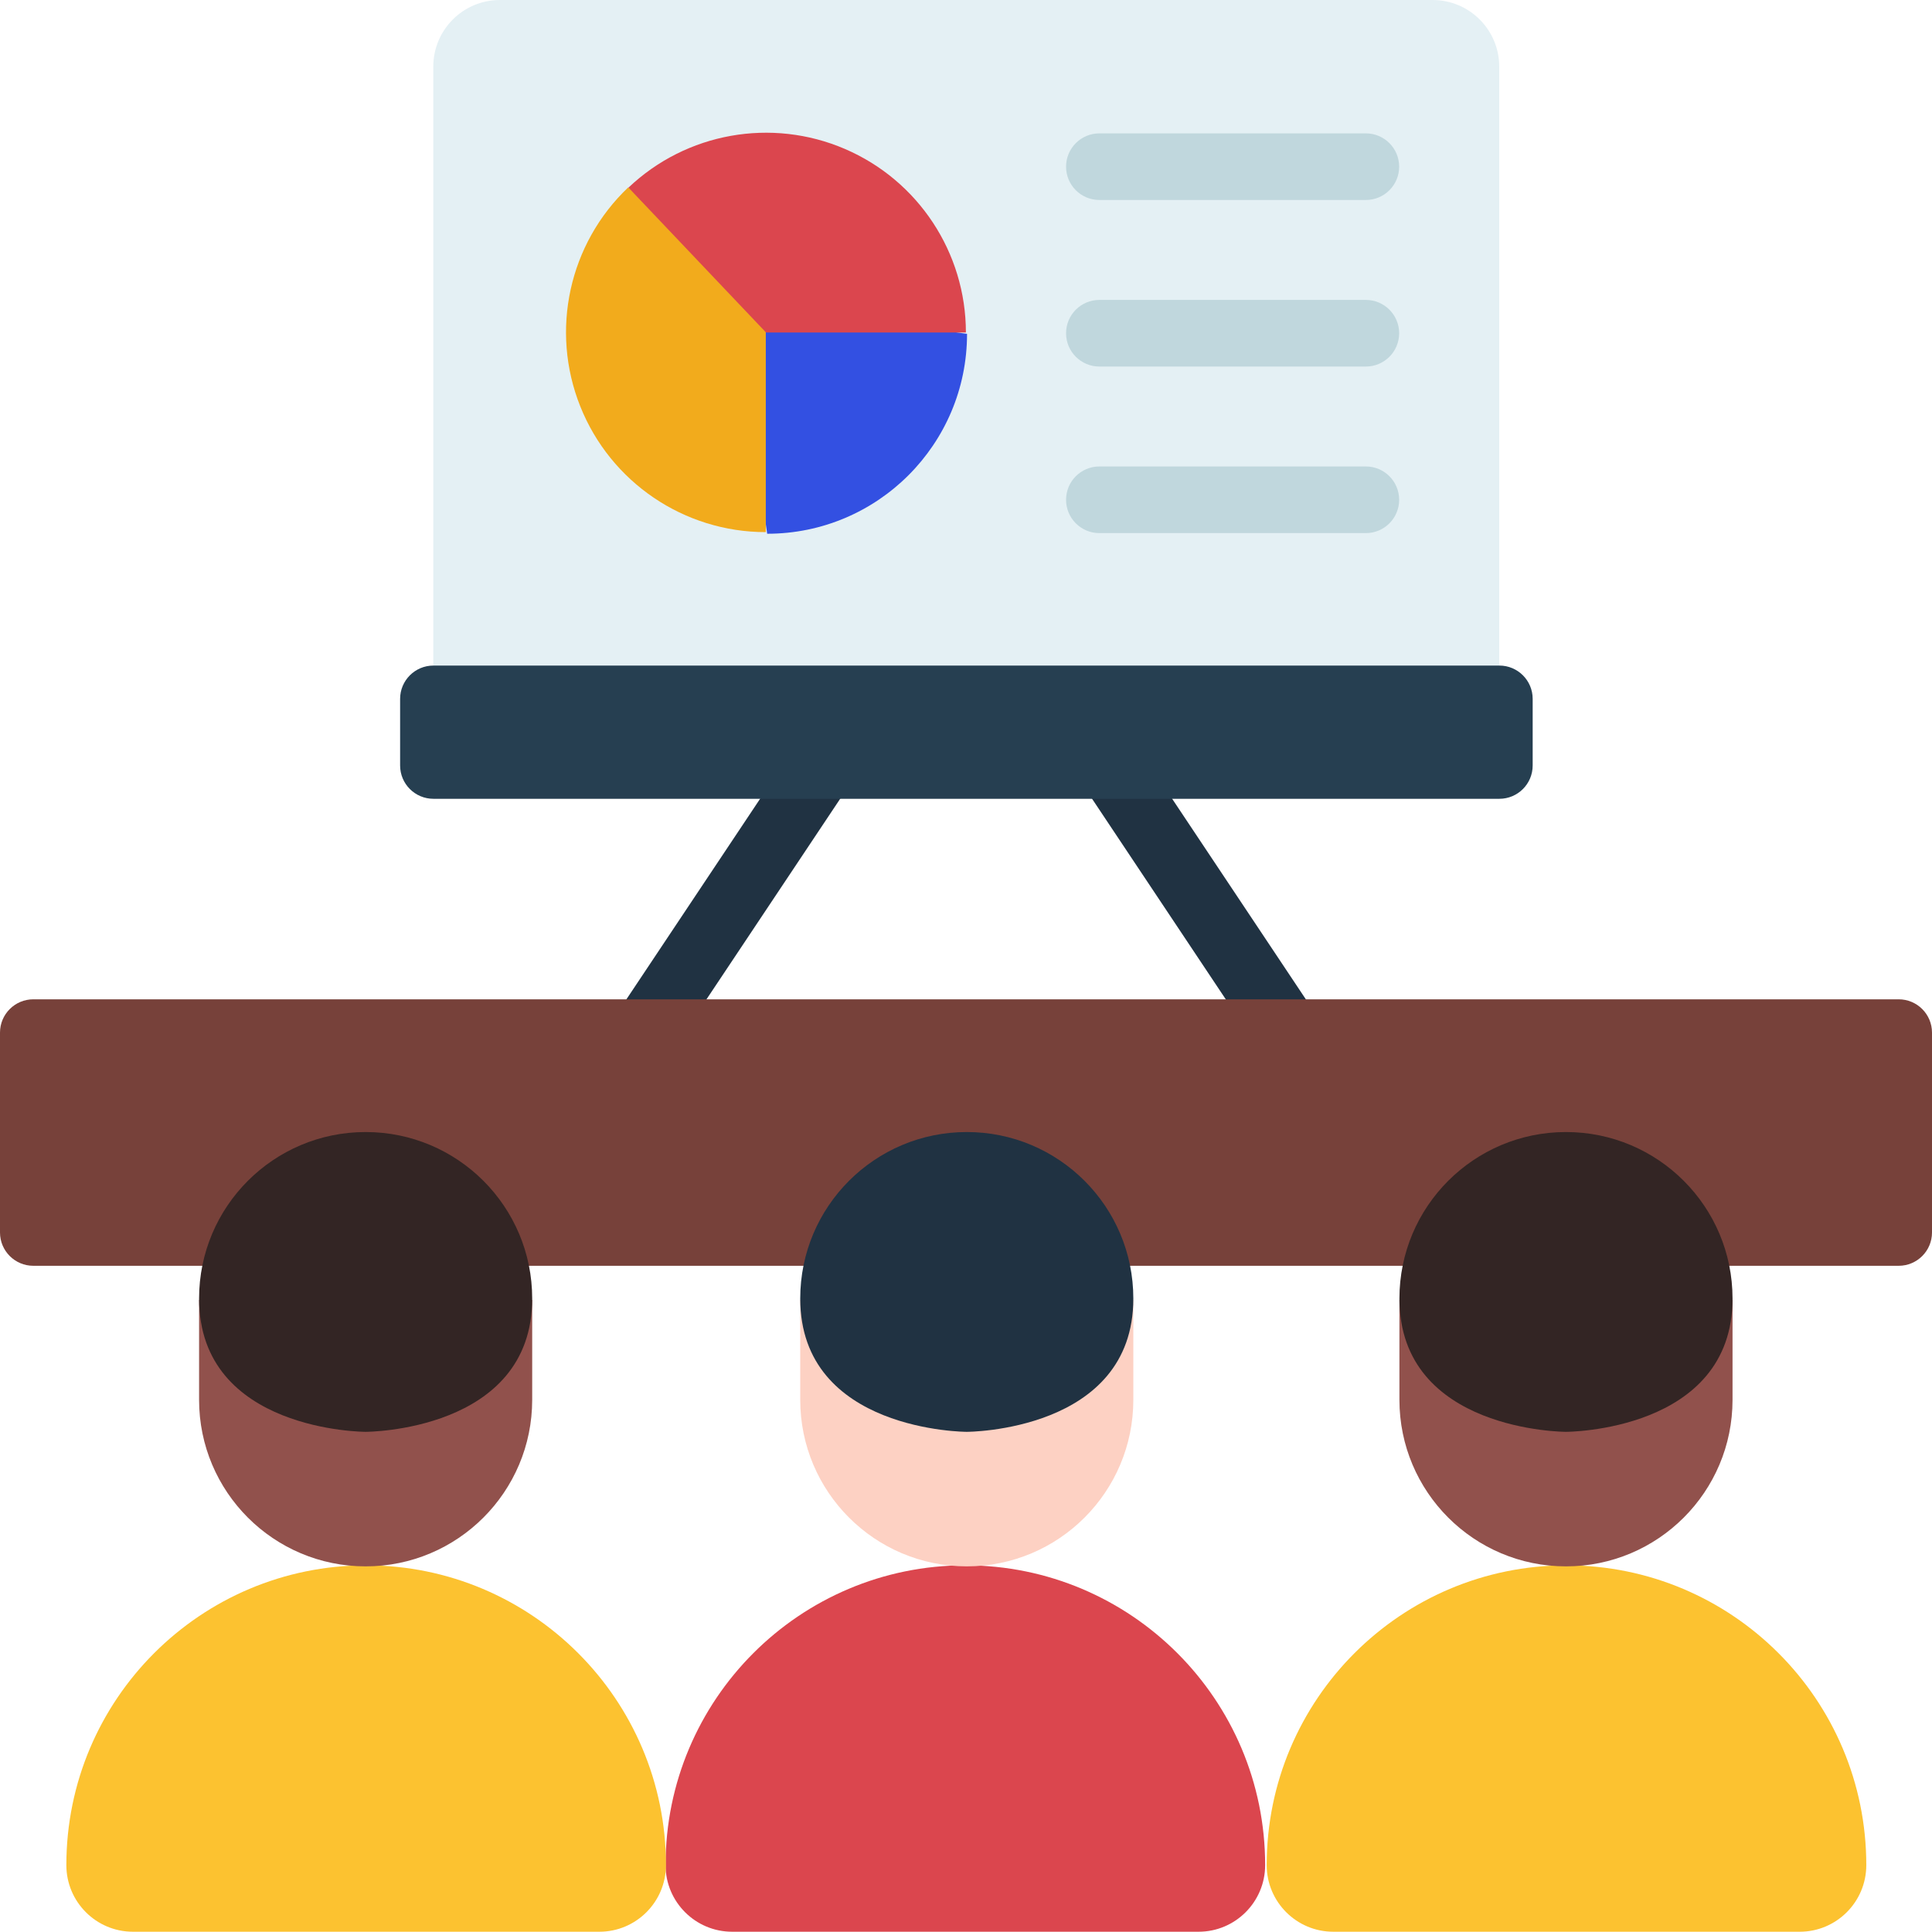
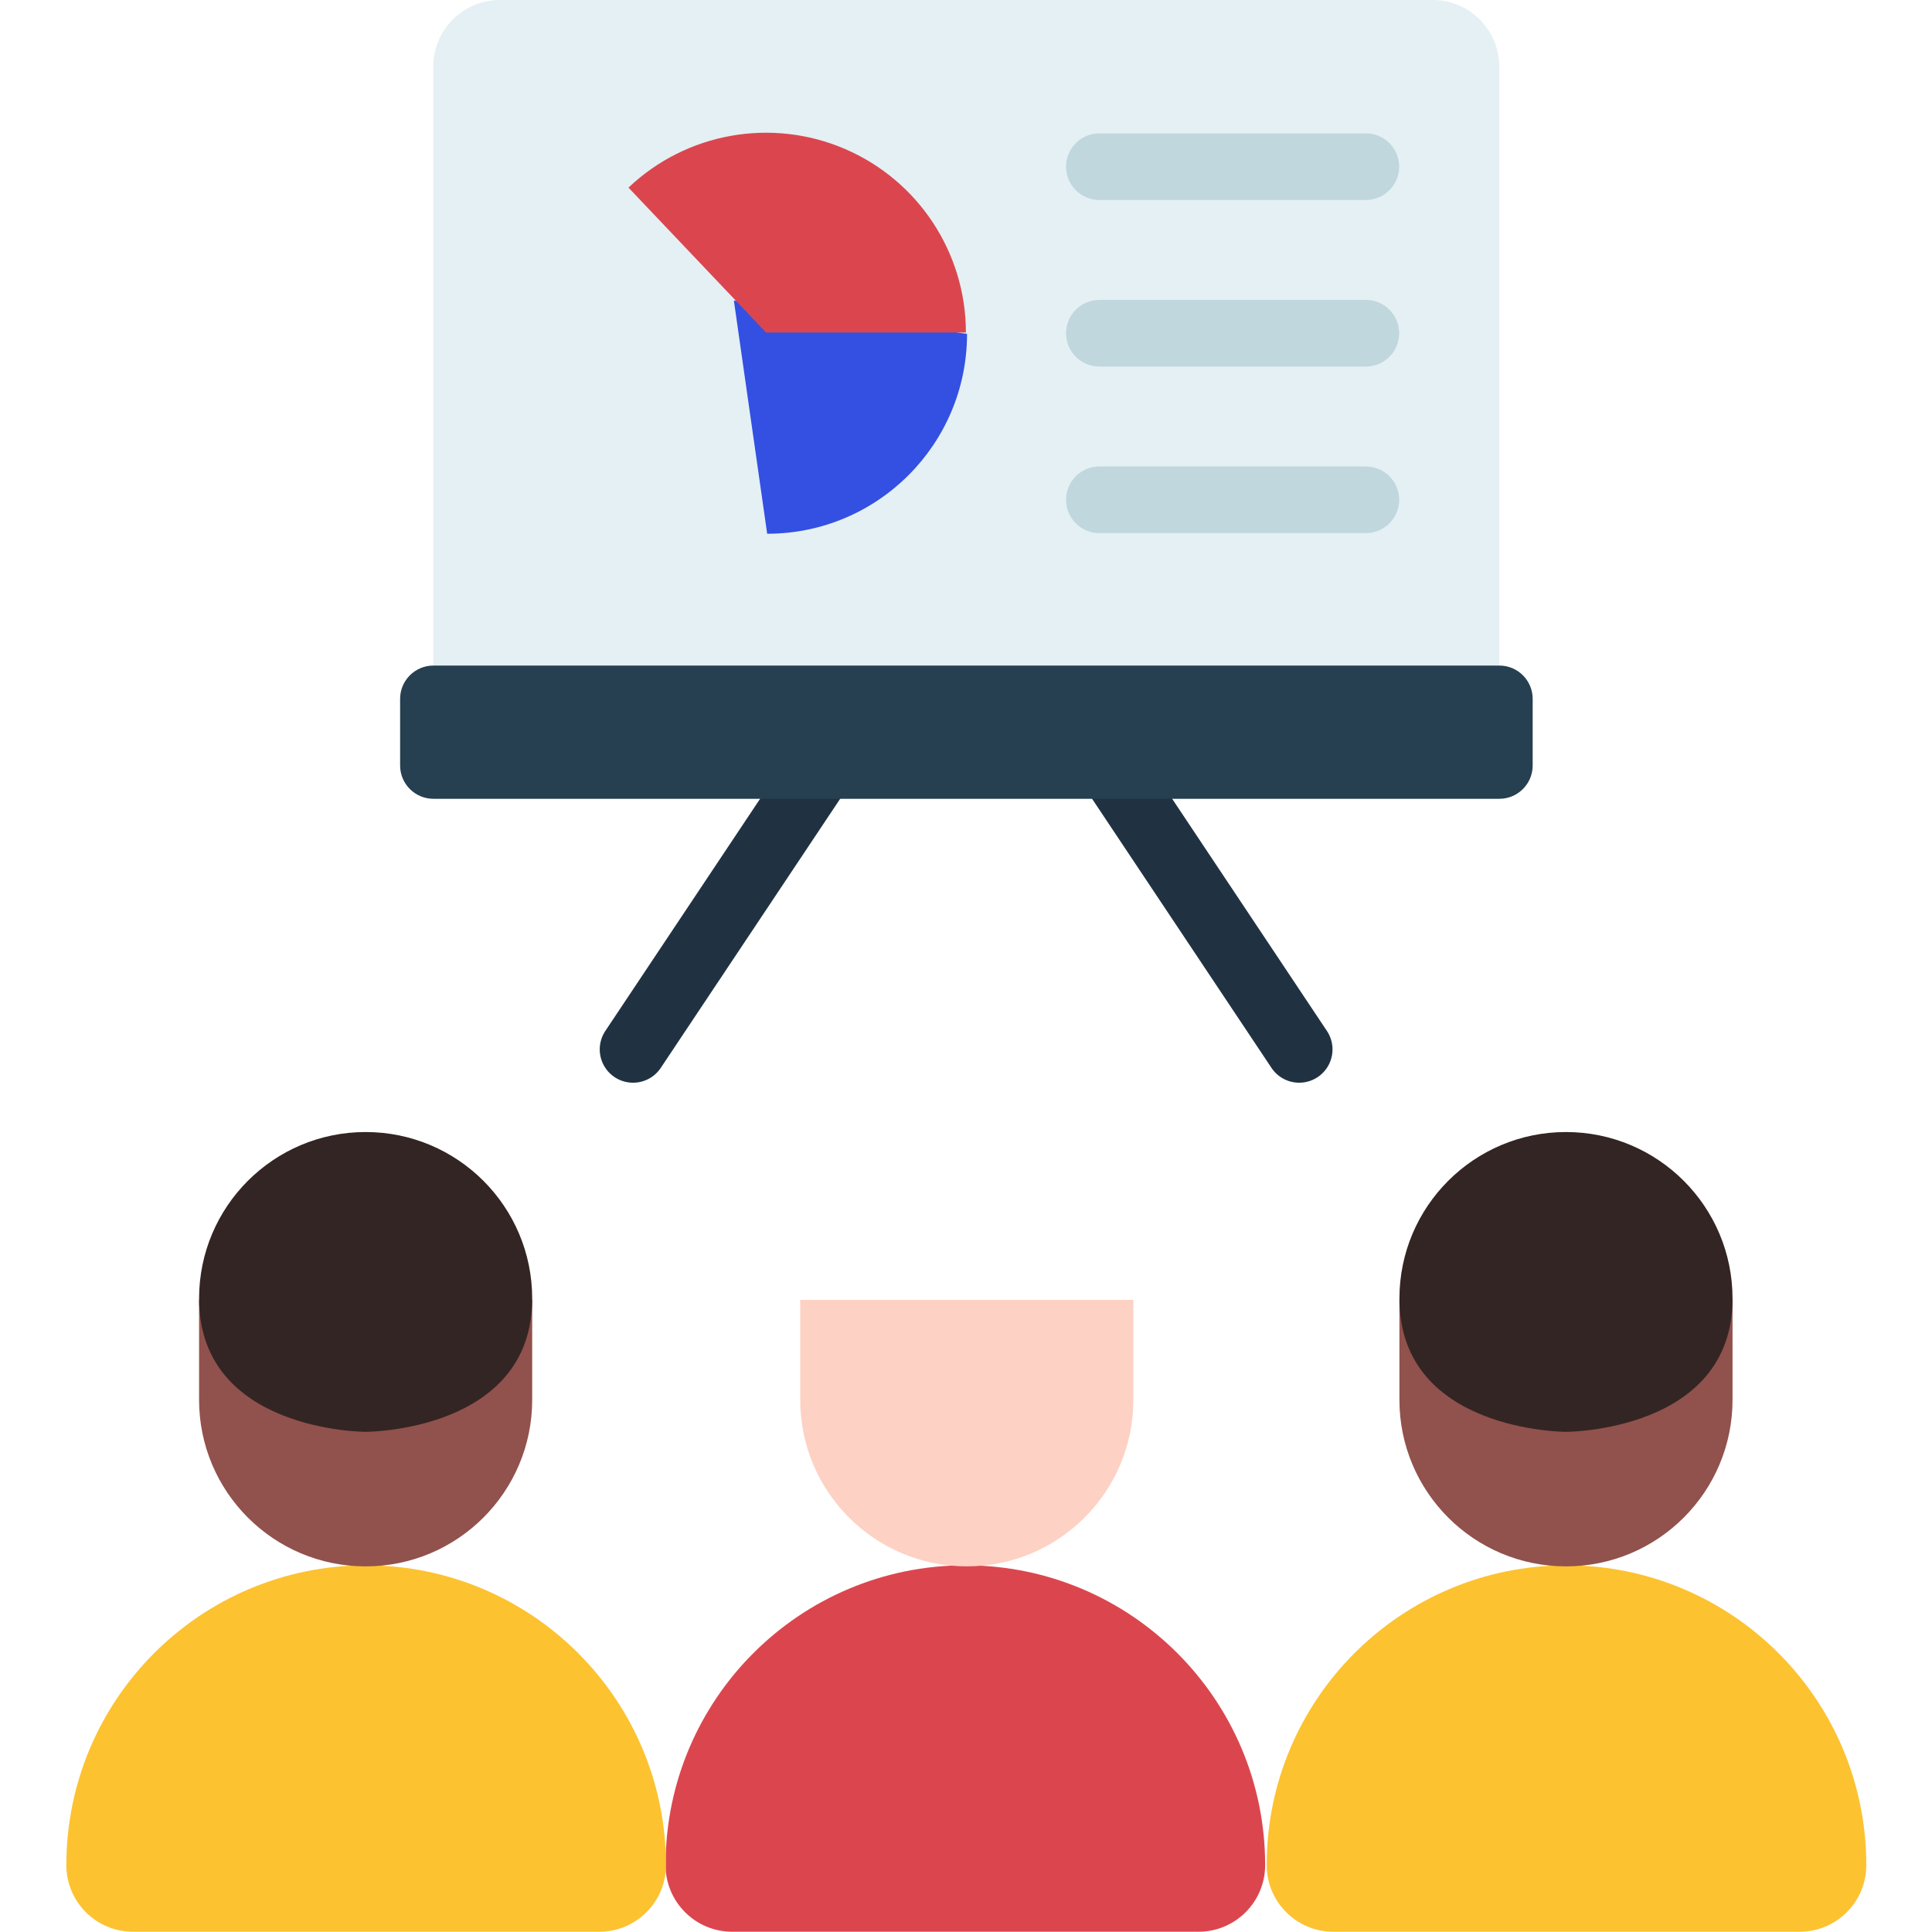
<svg xmlns="http://www.w3.org/2000/svg" width="169.977" height="169.954" fill="none" overflow="visible">
  <g>
    <path d="M 43.982 0 L 126.04 0 C 129.277 0 131.902 2.624 131.902 5.861 L 131.902 61.543 L 38.121 61.543 L 38.121 5.861 C 38.121 2.624 40.745 0 43.982 0 Z" fill="rgb(228,240,244)" />
    <path d="M 85.08 29.375 C 85.08 39.086 77.208 46.959 67.496 46.959 L 64.566 26.444 Z" fill="rgb(51,80,226)" />
-     <path d="M 67.375 26.302 L 67.375 46.817 C 60.182 46.814 53.717 42.431 51.051 35.75 C 48.385 29.069 50.057 21.439 55.272 16.485 Z" fill="rgb(242,171,28)" />
    <path d="M 84.98 29.254 L 67.396 29.254 L 55.293 16.506 C 60.39 11.669 67.878 10.331 74.335 13.104 C 80.791 15.877 84.978 22.227 84.98 29.254 Z" fill="rgb(219,70,78)" />
    <path d="M 120.168 17.595 L 96.723 17.595 C 95.104 17.595 93.792 16.283 93.792 14.665 C 93.792 13.046 95.104 11.734 96.723 11.734 L 120.168 11.734 C 121.786 11.734 123.098 13.046 123.098 14.665 C 123.098 16.283 121.786 17.595 120.168 17.595 Z M 120.168 32.248 L 96.723 32.248 C 95.104 32.248 93.792 30.936 93.792 29.318 C 93.792 27.699 95.104 26.387 96.723 26.387 L 120.168 26.387 C 121.786 26.387 123.098 27.699 123.098 29.318 C 123.098 30.936 121.786 32.248 120.168 32.248 Z M 120.168 46.902 L 96.723 46.902 C 95.104 46.902 93.792 45.59 93.792 43.971 C 93.792 42.352 95.104 41.04 96.723 41.04 L 120.168 41.04 C 121.786 41.04 123.098 42.352 123.098 43.971 C 123.098 45.59 121.786 46.902 120.168 46.902 Z" fill="rgb(192,215,221)" />
    <path d="M 55.693 95.257 C 54.613 95.256 53.62 94.661 53.111 93.708 C 52.602 92.755 52.658 91.599 53.258 90.7 L 70.842 64.324 C 71.74 62.978 73.56 62.614 74.907 63.513 C 76.253 64.411 76.617 66.231 75.718 67.577 L 58.135 93.953 C 57.59 94.769 56.674 95.258 55.693 95.257 Z M 114.306 95.257 C 113.325 95.258 112.409 94.769 111.865 93.953 L 94.281 67.577 C 93.383 66.231 93.746 64.411 95.093 63.513 C 96.439 62.614 98.259 62.978 99.158 64.324 L 116.741 90.7 C 117.341 91.599 117.398 92.755 116.888 93.708 C 116.379 94.661 115.387 95.256 114.306 95.257 Z" fill="rgb(32,50,66)" />
    <path d="M 38.133 70.278 C 36.514 70.278 35.202 68.966 35.202 67.347 L 35.202 61.486 C 35.202 59.868 36.514 58.556 38.133 58.556 L 131.913 58.556 C 133.532 58.556 134.844 59.868 134.844 61.486 L 134.844 67.347 C 134.844 68.966 133.532 70.278 131.913 70.278 Z" fill="rgb(38,63,81)" />
-     <path d="M 2.931 111.364 C 1.312 111.364 0 110.052 0 108.434 L 0 90.85 C 0 89.231 1.312 87.919 2.931 87.919 L 167.046 87.919 C 168.665 87.919 169.977 89.231 169.977 90.85 L 169.977 108.434 C 169.977 110.052 168.665 111.364 167.046 111.364 Z" fill="rgb(119,65,58)" />
    <path d="M 105.446 169.954 L 64.417 169.954 C 61.18 169.954 58.556 167.33 58.556 164.093 C 58.556 149.526 70.364 137.717 84.931 137.717 C 99.498 137.717 111.307 149.526 111.307 164.093 C 111.307 167.33 108.683 169.954 105.446 169.954 Z" fill="rgb(219,70,78)" />
    <path d="M 99.71 114.364 L 99.71 123.156 C 99.71 131.248 93.15 137.809 85.057 137.809 C 76.965 137.809 70.404 131.248 70.404 123.156 L 70.404 114.364 Z" fill="rgb(253,209,195)" />
-     <path d="M 99.71 114.249 C 99.71 125.972 85.057 125.972 85.057 125.972 C 85.057 125.972 70.404 125.972 70.404 114.249 C 70.404 106.156 76.965 99.596 85.057 99.596 C 93.15 99.596 99.71 106.156 99.71 114.249 Z" fill="rgb(32,50,66)" />
    <path d="M 158.335 169.954 L 117.306 169.954 C 114.069 169.954 111.444 167.33 111.444 164.093 C 111.444 149.526 123.253 137.717 137.82 137.717 C 152.387 137.717 164.196 149.526 164.196 164.093 C 164.196 167.33 161.572 169.954 158.335 169.954 Z" fill="rgb(252,194,48)" />
    <path d="M 152.428 114.364 L 152.428 123.156 C 152.428 131.248 145.867 137.809 137.774 137.809 C 129.682 137.809 123.121 131.248 123.121 123.156 L 123.121 114.364 Z" fill="rgb(145,81,76)" />
    <path d="M 152.428 114.249 C 152.428 125.972 137.774 125.972 137.774 125.972 C 137.774 125.972 123.121 125.972 123.121 114.249 C 123.121 106.156 129.682 99.596 137.774 99.596 C 145.867 99.596 152.428 106.156 152.428 114.249 Z" fill="rgb(51,37,36)" />
    <path d="M 52.729 169.954 L 11.7 169.954 C 8.463 169.954 5.838 167.33 5.838 164.093 C 5.838 149.526 17.647 137.717 32.214 137.717 C 46.781 137.717 58.59 149.526 58.59 164.093 C 58.59 167.33 55.966 169.954 52.729 169.954 Z" fill="rgb(252,194,48)" />
    <path d="M 46.822 114.364 L 46.822 123.156 C 46.822 131.248 40.261 137.809 32.168 137.809 C 24.076 137.809 17.515 131.248 17.515 123.156 L 17.515 114.364 Z" fill="rgb(145,81,76)" />
    <path d="M 46.822 114.249 C 46.822 125.972 32.168 125.972 32.168 125.972 C 32.168 125.972 17.515 125.972 17.515 114.249 C 17.515 106.156 24.076 99.596 32.168 99.596 C 40.261 99.596 46.822 106.156 46.822 114.249 Z" fill="rgb(51,37,36)" />
  </g>
</svg>